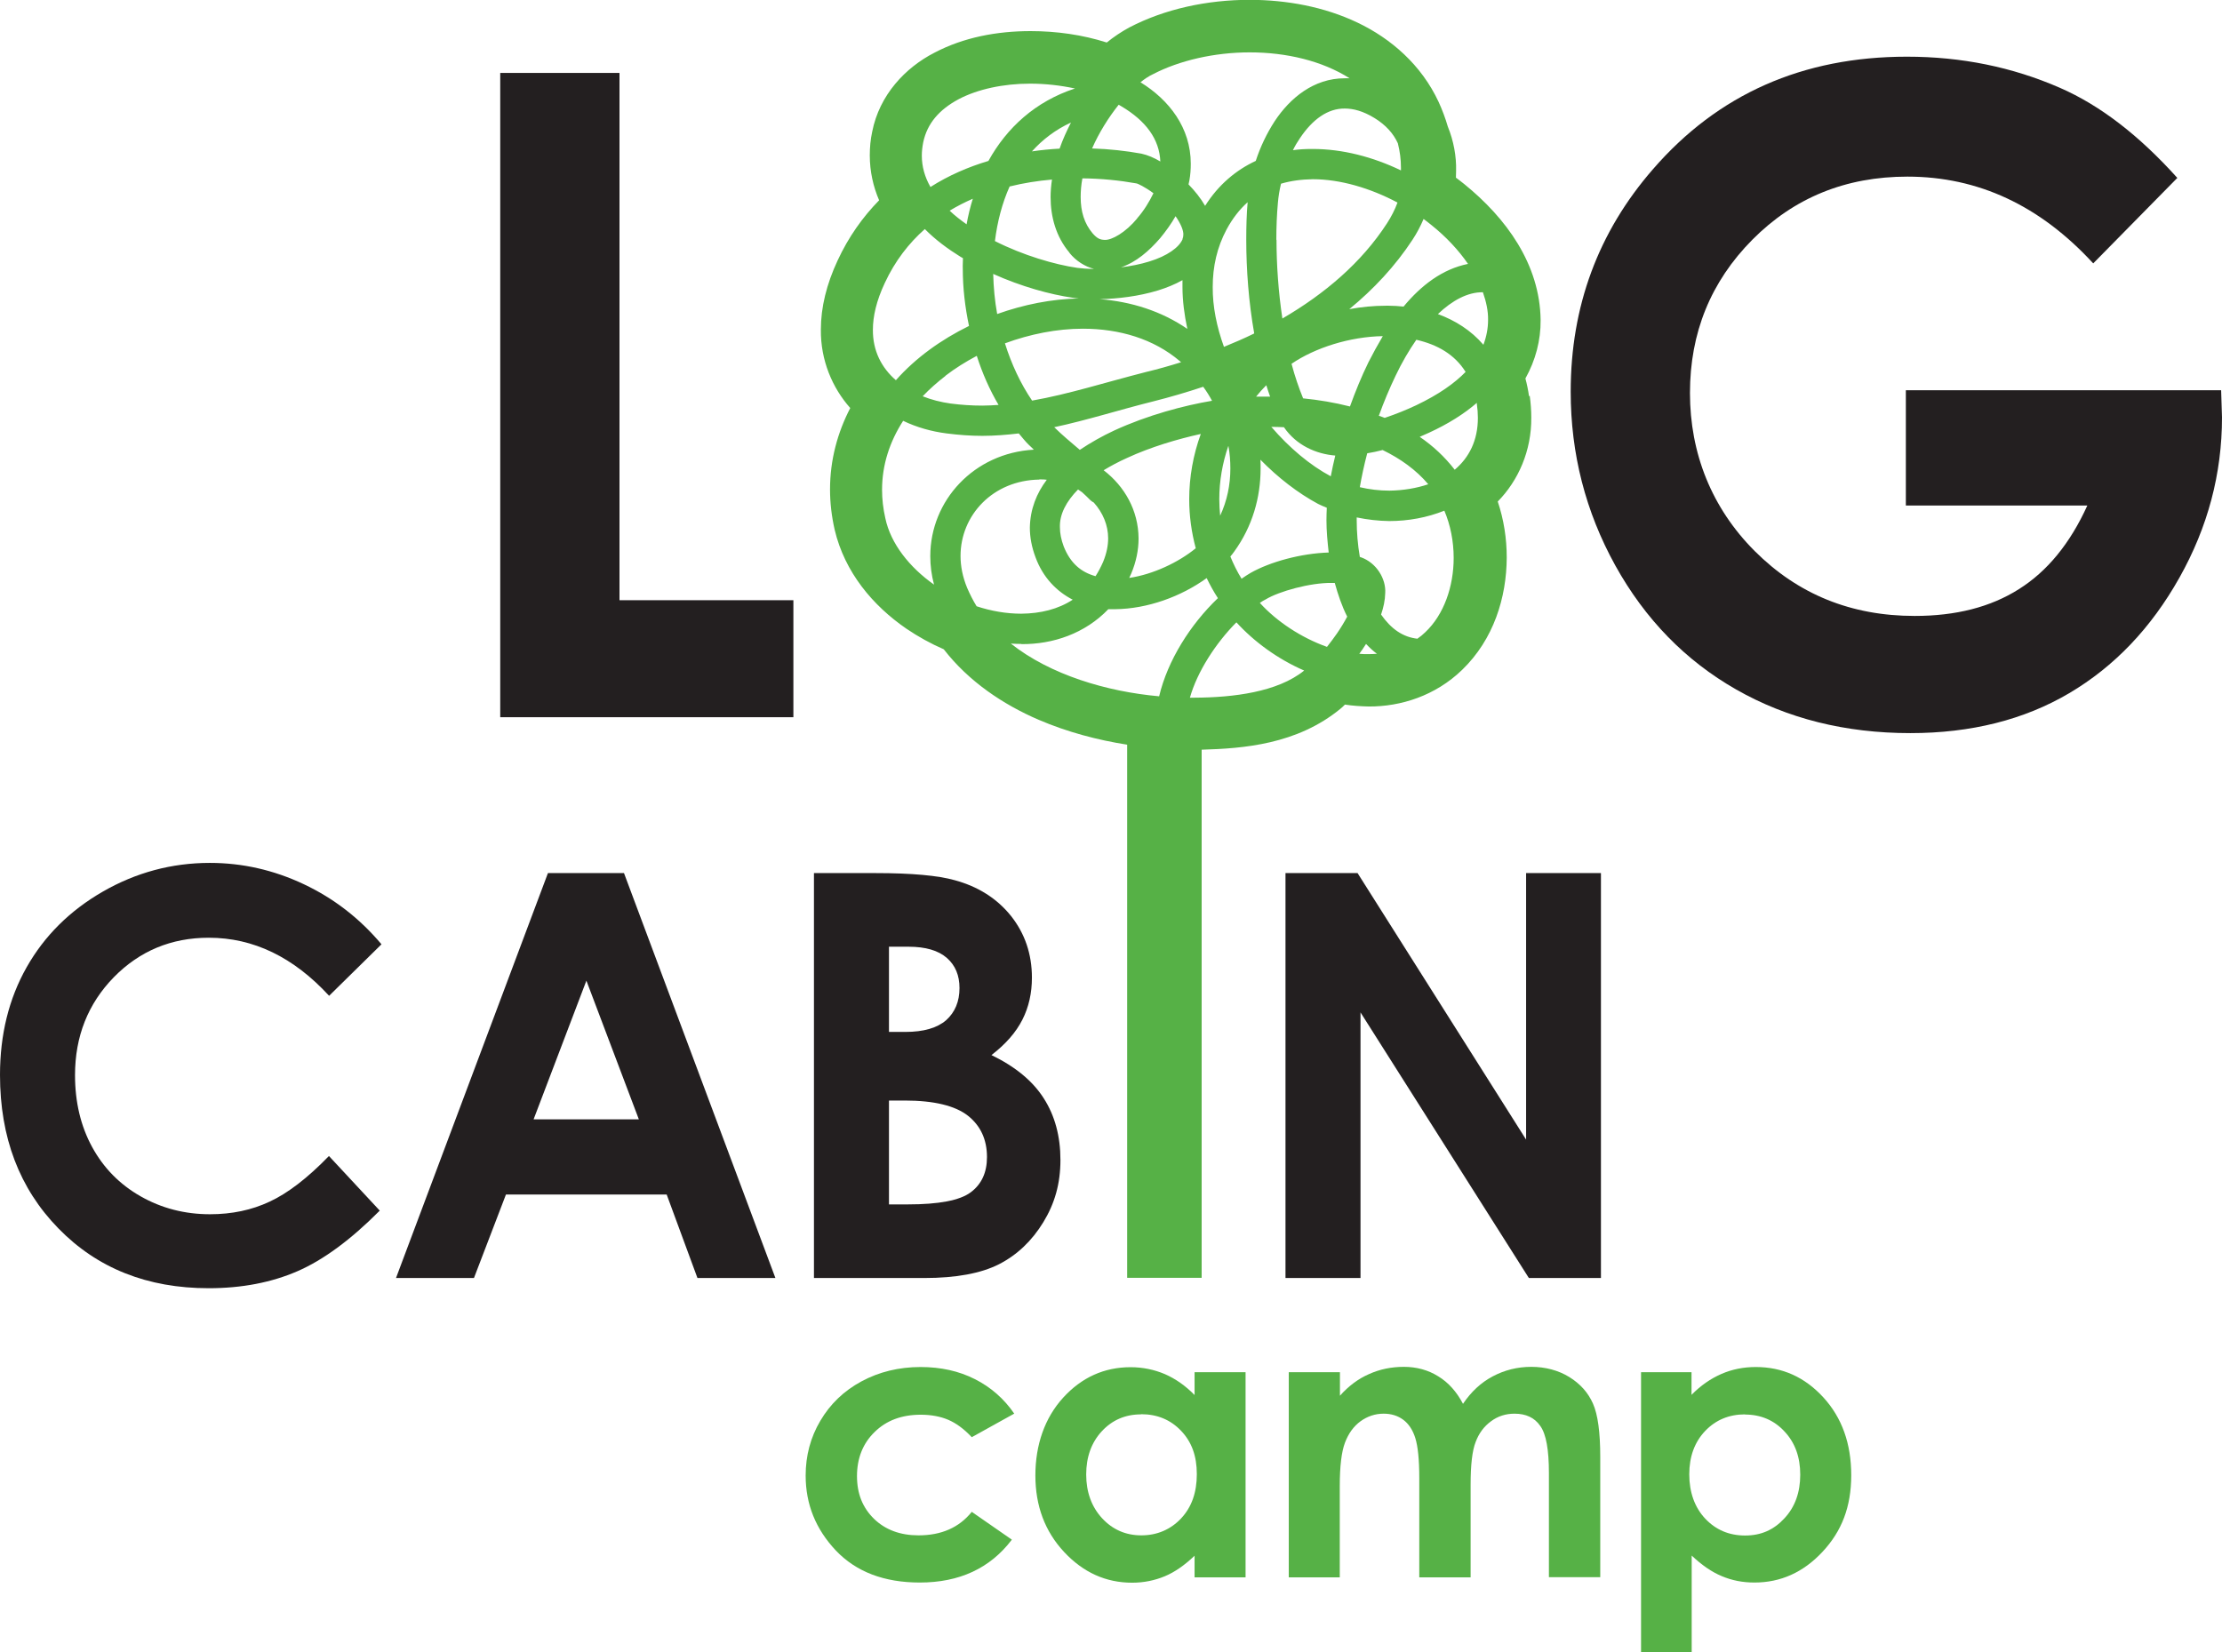
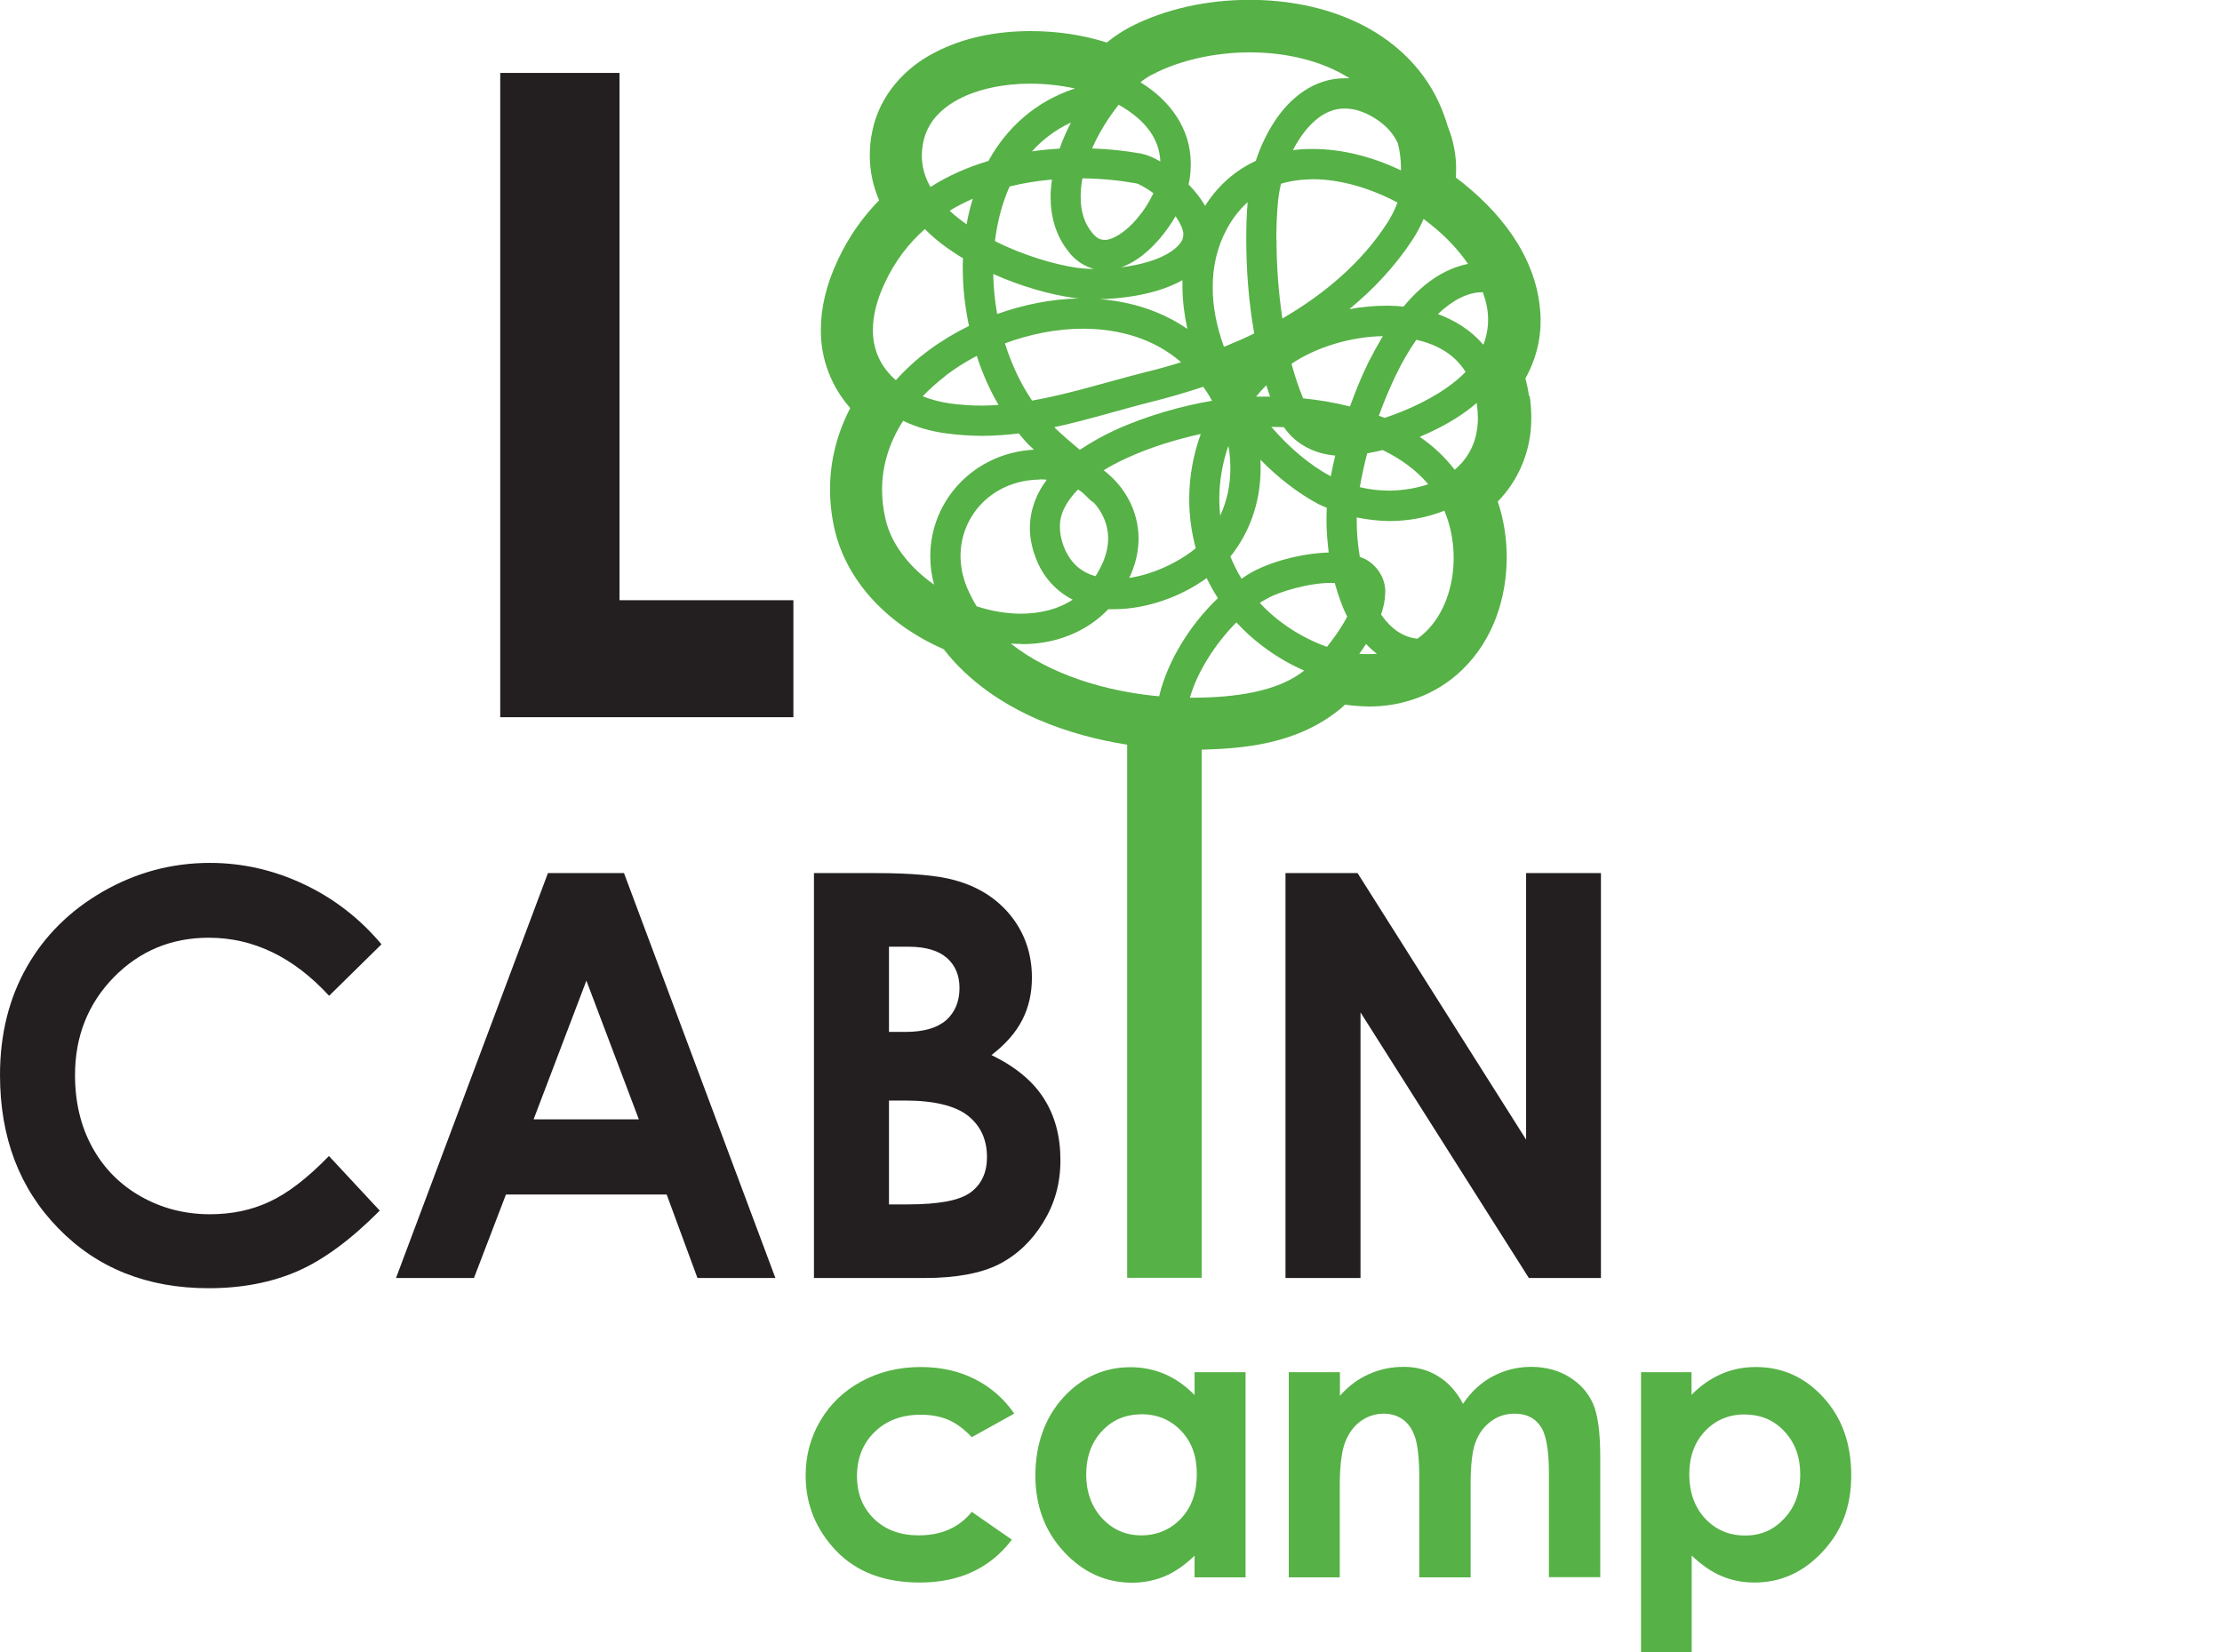
<svg xmlns="http://www.w3.org/2000/svg" id="Layer_2" viewBox="0 0 128.55 95.6" width="128.55" height="95.6">
  <g id="Layer_1-2">
    <path d="M22.07,54.64l-3.03,2.98c-2.06-2.24-4.38-3.36-6.96-3.36-2.18,0-4.01.77-5.5,2.29-1.49,1.53-2.24,3.42-2.24,5.66,0,1.56.33,2.95.99,4.16.66,1.21,1.59,2.16,2.8,2.85,1.21.69,2.55,1.04,4.02,1.04,1.26,0,2.41-.24,3.45-.73,1.04-.48,2.19-1.36,3.43-2.64l2.94,3.16c-1.68,1.69-3.27,2.86-4.77,3.51-1.5.65-3.21.98-5.13.98-3.54,0-6.44-1.15-8.69-3.46-2.26-2.31-3.38-5.27-3.38-8.88,0-2.33.51-4.41,1.54-6.23,1.03-1.82,2.5-3.28,4.41-4.38,1.91-1.1,3.98-1.66,6.19-1.66,1.88,0,3.69.41,5.43,1.23,1.74.82,3.24,1.98,4.5,3.48Z" style="fill:#231f20;" />
    <path d="M31.7,50.52h4.4l8.76,23.43h-4.51l-1.78-4.83h-9.3l-1.85,4.83h-4.51l8.79-23.43ZM33.93,56.73l-3.06,8.04h6.09l-3.04-8.04Z" style="fill:#231f20;" />
    <path d="M47.09,73.95v-23.43h3.58c2.08,0,3.6.14,4.56.41,1.36.37,2.45,1.06,3.26,2.07.8,1.01,1.21,2.2,1.21,3.57,0,.89-.18,1.7-.55,2.43-.37.73-.96,1.41-1.79,2.05,1.38.67,2.39,1.5,3.03,2.51.64,1,.96,2.19.96,3.56s-.33,2.52-.99,3.6c-.66,1.08-1.51,1.89-2.56,2.43-1.04.53-2.49.8-4.33.8h-6.39ZM51.43,54.77v4.94h.95c1.06,0,1.84-.23,2.36-.68.51-.46.77-1.08.77-1.86,0-.73-.24-1.31-.73-1.74-.49-.43-1.23-.65-2.22-.65h-1.12ZM51.43,63.69v6h1.09c1.8,0,3.01-.23,3.64-.7.63-.47.94-1.15.94-2.04,0-1.01-.37-1.81-1.1-2.39-.74-.58-1.96-.88-3.66-.88h-.9Z" style="fill:#231f20;" />
    <path d="M74.38,50.52h4.16l9.75,15.42v-15.42h4.33v23.43h-4.17l-9.74-15.37v15.37h-4.34v-23.43Z" style="fill:#231f20;" />
    <path d="M28.94,4.22h6.9v30.51h10.06v6.77h-16.96V4.22Z" style="fill:#231f20;" />
-     <path d="M125.96,10.3l-4.86,4.94c-3.08-3.35-6.66-5.02-10.75-5.02-3.57,0-6.56,1.22-8.97,3.65-2.41,2.43-3.61,5.39-3.61,8.87s1.25,6.65,3.75,9.15c2.5,2.5,5.58,3.75,9.25,3.75,2.38,0,4.39-.51,6.03-1.55,1.64-1.03,2.96-2.64,3.96-4.84h-10.5v-6.67h18.24l.05,1.57c0,3.26-.82,6.35-2.46,9.27-1.64,2.92-3.77,5.15-6.38,6.69-2.61,1.54-5.68,2.31-9.19,2.31-3.76,0-7.12-.84-10.07-2.52-2.95-1.68-5.28-4.08-7-7.18-1.72-3.11-2.58-6.46-2.58-10.06,0-4.93,1.59-9.23,4.76-12.87,3.76-4.34,8.66-6.51,14.69-6.51,3.16,0,6.1.6,8.85,1.8,2.32,1.01,4.58,2.75,6.8,5.22Z" style="fill:#231f20;" />
    <path d="M58.67,81.8l-2.45,1.36c-.46-.49-.92-.82-1.37-1.01-.45-.19-.98-.29-1.58-.29-1.1,0-1.99.33-2.67,1-.68.66-1.02,1.52-1.02,2.55s.33,1.83.98,2.47c.66.64,1.52.96,2.58.96,1.32,0,2.35-.45,3.08-1.36l2.32,1.61c-1.26,1.66-3.04,2.48-5.33,2.48-2.06,0-3.68-.62-4.85-1.85-1.17-1.24-1.75-2.68-1.75-4.34,0-1.15.28-2.21.85-3.17.57-.97,1.36-1.73,2.38-2.28,1.02-.55,2.16-.83,3.42-.83,1.17,0,2.21.23,3.14.7.93.47,1.69,1.14,2.28,2Z" style="fill:#56b146;" />
    <path d="M69.11,79.4h2.95v11.87h-2.95v-1.25c-.58.55-1.15.95-1.73,1.19-.58.24-1.21.37-1.88.37-1.52,0-2.83-.59-3.94-1.78-1.11-1.19-1.66-2.67-1.66-4.43s.54-3.33,1.61-4.5c1.07-1.17,2.37-1.76,3.9-1.76.7,0,1.37.14,1.98.4.62.27,1.19.67,1.72,1.21v-1.31ZM66.01,81.84c-.91,0-1.67.33-2.27.98-.6.65-.9,1.49-.9,2.5s.31,1.87.92,2.53c.61.66,1.37.99,2.27.99s1.69-.33,2.3-.98c.61-.65.91-1.5.91-2.56s-.3-1.87-.91-2.51c-.61-.64-1.38-.96-2.31-.96Z" style="fill:#56b146;" />
    <path d="M74.57,79.4h2.95v1.36c.5-.56,1.06-.98,1.68-1.25.62-.28,1.29-.42,2.02-.42s1.4.18,1.99.55c.59.36,1.06.89,1.43,1.59.47-.7,1.04-1.23,1.72-1.59.68-.36,1.42-.55,2.23-.55s1.57.2,2.2.59c.63.39,1.09.9,1.37,1.54.28.63.42,1.66.42,3.08v6.96h-2.97v-6.02c0-1.35-.16-2.26-.5-2.73-.33-.48-.83-.71-1.49-.71-.5,0-.96.14-1.36.44-.4.29-.7.69-.89,1.2-.2.51-.29,1.34-.29,2.47v5.36h-2.97v-5.75c0-1.06-.08-1.83-.23-2.31-.15-.48-.39-.83-.7-1.06-.31-.23-.69-.35-1.13-.35-.49,0-.94.15-1.34.44-.4.29-.7.71-.9,1.24-.2.53-.3,1.37-.3,2.51v5.28h-2.95v-11.87Z" style="fill:#56b146;" />
    <path d="M97.86,79.4v1.31c.53-.54,1.11-.94,1.73-1.21.62-.27,1.28-.4,1.99-.4,1.53,0,2.83.58,3.91,1.76,1.07,1.17,1.61,2.67,1.61,4.5s-.55,3.24-1.66,4.43c-1.11,1.19-2.42,1.78-3.94,1.78-.68,0-1.3-.12-1.89-.37-.58-.24-1.16-.64-1.74-1.19v5.59h-2.93v-16.2h2.93ZM100.96,81.84c-.93,0-1.7.32-2.31.96-.61.64-.92,1.48-.92,2.51s.31,1.91.92,2.56c.61.65,1.38.98,2.31.98s1.66-.33,2.27-.99c.62-.66.92-1.51.92-2.53s-.3-1.85-.91-2.5c-.6-.65-1.37-.98-2.29-.98Z" style="fill:#56b146;" />
    <path d="M88.46,22.93c-.05-.35-.12-.7-.21-1.03.59-1.06.89-2.21.88-3.38-.04-3.23-1.99-5.9-4.42-7.87-.16-.13-.32-.25-.48-.37,0-.13.01-.27.01-.4.02-.84-.14-1.72-.48-2.56-.14-.48-.32-.96-.53-1.42-1-2.15-2.76-3.67-4.69-4.59-1.95-.93-4.11-1.31-6.22-1.32-2.49,0-4.94.53-6.99,1.6-.46.25-.89.54-1.3.87-1.41-.45-2.92-.66-4.41-.66-1.94,0-3.87.36-5.56,1.25-1.68.86-3.18,2.44-3.6,4.57-.1.46-.14.92-.14,1.37,0,.93.2,1.81.54,2.6-.95.97-1.77,2.12-2.4,3.48-.64,1.37-.97,2.71-.97,4-.02,1.77.66,3.37,1.7,4.54-.73,1.41-1.17,2.99-1.17,4.71,0,.77.09,1.55.27,2.34.58,2.45,2.2,4.38,4.15,5.72.68.46,1.4.86,2.16,1.19,1.45,1.87,3.43,3.19,5.49,4.08,1.66.71,3.4,1.17,5.12,1.44v30.85h4.31v-30.56c2.41-.07,5.51-.3,8.03-2.37.09-.07.17-.15.26-.24.45.07.92.1,1.38.11,1.85.01,3.85-.62,5.4-2.12,1.83-1.77,2.57-4.19,2.58-6.5,0-1.1-.17-2.2-.52-3.24,1.18-1.2,1.96-2.93,1.94-4.87,0-.4-.03-.82-.09-1.25ZM54.04,33.83c-1.42-1-2.51-2.37-2.82-3.84-.13-.57-.19-1.12-.19-1.65,0-1.44.44-2.78,1.22-3.99.79.38,1.65.62,2.52.73.71.09,1.39.14,2.06.14.72,0,1.42-.06,2.11-.14.19.22.37.46.58.66.1.1.2.18.29.28-3.46.19-5.99,2.94-5.99,6.16,0,.55.07,1.1.22,1.66ZM82.02,36.96c-.86-.09-1.54-.57-2.12-1.4.14-.41.23-.82.24-1.25.05-.81-.5-1.75-1.42-2.07-.02,0-.03,0-.05-.02-.12-.7-.18-1.42-.18-2.12,0-.05,0-.1,0-.16.62.13,1.25.2,1.88.21,1.1,0,2.19-.2,3.19-.6.35.82.54,1.77.54,2.73,0,1.65-.56,3.28-1.64,4.3-.14.14-.29.26-.45.37ZM72.55,19.3c-.57.28-1.15.53-1.74.77-.42-1.16-.66-2.34-.65-3.47,0-1.18.25-2.29.8-3.32.35-.65.76-1.17,1.22-1.58-.06.68-.08,1.41-.08,2.17,0,1.73.14,3.61.46,5.42ZM71.07,25.82c.08.43.11.86.11,1.29,0,.95-.19,1.87-.59,2.73-.03-.32-.05-.64-.05-.96,0-1.04.18-2.08.52-3.07ZM71.53,36.01c1.03,1.13,2.4,2.13,3.92,2.79-1.54,1.25-4.12,1.56-6.34,1.57-.08,0-.16,0-.24,0-.01,0-.02,0-.03,0,.42-1.49,1.48-3.14,2.69-4.36ZM71.83,33.49c-.26-.42-.47-.85-.65-1.29.08-.09.15-.18.22-.28,1.06-1.46,1.53-3.14,1.53-4.81,0-.17,0-.34-.01-.51,1.03,1.05,2.17,1.93,3.34,2.56.16.08.33.15.5.22-.01.23-.02.47-.02.72,0,.62.06,1.25.13,1.87-1.61.05-3.39.54-4.52,1.18-.17.1-.34.21-.51.33ZM72.67,22.95c.18-.23.38-.45.59-.66.07.22.14.44.22.66-.07,0-.13,0-.2,0-.2,0-.41,0-.61,0ZM84.8,21.51c-.65.67-1.57,1.32-2.87,1.94-.53.25-1.16.51-1.82.73-.11-.05-.23-.08-.34-.12.28-.78.61-1.57.97-2.32.36-.76.77-1.46,1.2-2.08,1.22.28,2.22.85,2.85,1.86ZM79.09,26.23c.3-.05.6-.11.9-.19,1.03.5,1.94,1.15,2.64,1.98-.68.23-1.45.36-2.25.37-.58,0-1.16-.07-1.71-.2.1-.58.24-1.25.43-1.97ZM79.17,20.96c-.41.84-.76,1.7-1.07,2.56-.9-.23-1.81-.38-2.71-.47-.25-.61-.48-1.28-.67-2,1.36-.93,3.38-1.57,5.28-1.6-.29.49-.57,1-.83,1.51ZM74.28,24.72c.72,1.05,1.86,1.55,2.97,1.64-.1.42-.19.82-.26,1.2-1.2-.64-2.39-1.64-3.44-2.86.24,0,.49.01.73.02ZM73.84,13.88c0-.75.03-1.48.09-2.14.03-.36.09-.73.18-1.11.57-.17,1.19-.25,1.84-.26,1.58,0,3.32.51,4.9,1.35-.15.41-.36.82-.6,1.19-1.48,2.29-3.62,4.1-6.06,5.52-.23-1.53-.34-3.11-.34-4.56ZM82.15,25.27c.18-.08.36-.16.52-.23,1.11-.51,2.03-1.09,2.77-1.73,0,.02,0,.04,0,.06.04.28.06.55.06.81,0,1.31-.51,2.3-1.34,3-.58-.75-1.26-1.38-2.02-1.9ZM83.18,18.18c.84-.8,1.73-1.28,2.61-1.27.19.54.31,1.08.3,1.6,0,.48-.09.96-.27,1.44-.71-.83-1.63-1.41-2.64-1.78ZM81.2,17.74c-.29-.03-.57-.05-.86-.05-.05,0-.11,0-.16,0-.71,0-1.42.07-2.12.2,1.4-1.15,2.65-2.48,3.66-4.02.25-.38.46-.78.64-1.2.15.11.3.23.45.35.85.68,1.57,1.45,2.12,2.25-1.48.3-2.7,1.23-3.73,2.47ZM81.05,9.86c-1.62-.78-3.38-1.24-5.1-1.24-.03,0-.05,0-.08,0-.36,0-.72.02-1.07.07.12-.25.26-.48.41-.7.73-1.09,1.61-1.72,2.59-1.71.49,0,1.05.14,1.72.55.65.4,1.09.89,1.35,1.46.12.47.18.94.18,1.42,0,.05,0,.11,0,.16ZM77.79,4.53c-1.78,0-3.16,1.14-4.05,2.49-.46.71-.83,1.49-1.09,2.29-1.14.53-2.16,1.38-2.93,2.6-.26-.45-.6-.87-.96-1.24.02-.08.03-.15.05-.23.06-.33.08-.65.08-.97,0-2.07-1.25-3.69-2.91-4.71.25-.2.49-.36.73-.47,1.52-.79,3.55-1.26,5.59-1.26,2.12,0,4.19.49,5.78,1.5-.1,0-.19-.01-.29,0ZM69.17,31.73c-.99.81-2.47,1.51-3.84,1.71.04-.08.07-.16.11-.24.29-.68.43-1.38.43-2.04-.01-1.63-.81-3.02-2.02-3.95.41-.25.86-.49,1.35-.71,1.38-.64,2.95-1.1,4.27-1.39-.44,1.21-.67,2.49-.67,3.78,0,.95.13,1.91.38,2.84ZM53.5,13.25c.61.62,1.33,1.15,2.07,1.61.05.03.1.05.14.08,0,.2-.02.41-.01.61,0,1.11.13,2.22.36,3.31-1.61.79-3.08,1.84-4.23,3.14-.83-.72-1.34-1.7-1.33-2.92,0-.77.2-1.67.69-2.71.59-1.27,1.39-2.3,2.32-3.12ZM61.87,14.63c.38.47.89.79,1.42.93-.39,0-.73-.03-.96-.06-1.31-.19-3.13-.72-4.77-1.55.14-1.13.42-2.2.85-3.16.81-.2,1.63-.33,2.45-.4-.05.34-.08.68-.08,1.01,0,1.14.31,2.3,1.1,3.23ZM68.69,19.03c-1.5-1.03-3.25-1.58-5.07-1.72,1.03-.02,2.25-.16,3.39-.51.48-.15.96-.34,1.4-.59,0,.13,0,.26,0,.39,0,.81.11,1.62.28,2.42ZM68.42,13.83c-.2.49-.91.99-1.93,1.3-.51.16-1.08.27-1.64.34.89-.3,1.64-.96,2.27-1.69.33-.4.64-.83.89-1.27.3.43.47.84.45,1.08,0,.09-.02.17-.05.24ZM65.79,12.64c-.66.8-1.47,1.27-1.89,1.24-.24-.01-.41-.06-.69-.38-.48-.57-.69-1.26-.69-2.1,0-.34.03-.71.1-1.08,1.1.01,2.16.12,3.11.29.08,0,.53.22,1,.57-.24.5-.56,1.02-.94,1.45ZM62.42,17.27c-1.58.03-3.19.35-4.73.9-.14-.77-.21-1.54-.23-2.32,1.62.73,3.29,1.19,4.61,1.38.11.02.22.03.35.04ZM55.92,12.98c-.35-.25-.69-.51-.98-.79.43-.26.88-.49,1.34-.69-.15.48-.27.98-.36,1.48ZM54.7,21.74c.56-.43,1.17-.81,1.81-1.15.32,1,.74,1.96,1.26,2.84-.31.02-.63.04-.94.04-.6,0-1.21-.04-1.83-.12-.57-.08-1.12-.22-1.62-.42.4-.42.84-.81,1.32-1.18ZM58.13,19.87c1.46-.54,3.02-.85,4.51-.85,2.13,0,4.1.59,5.61,1.87.03.02.05.04.08.07-.67.21-1.34.4-2.01.56-2.39.61-4.5,1.29-6.61,1.66-.66-.97-1.19-2.1-1.57-3.31ZM62.38,28.33c.08.05.15.1.22.15.16.15.33.3.48.46.06.06.13.1.2.14.52.58.83,1.3.83,2.07,0,.42-.09.87-.29,1.36-.13.3-.28.58-.44.83-.83-.23-1.45-.74-1.84-1.72-.15-.4-.22-.77-.22-1.1-.03-.76.37-1.51,1.05-2.2ZM64.46,24.91c-.69.32-1.36.7-1.99,1.12-.52-.44-1.02-.86-1.48-1.31,1.92-.41,3.78-1.01,5.75-1.5.95-.24,1.91-.52,2.87-.84.19.26.36.53.51.81-1.61.27-3.73.83-5.66,1.72ZM67.14,9.35c-.37-.22-.74-.38-1.11-.46-.89-.16-1.85-.27-2.85-.3.4-.91.95-1.79,1.54-2.53.06.03.11.06.17.1,1.39.83,2.19,1.88,2.24,3.2ZM61.3,8.6c-.53.03-1.06.08-1.6.16.62-.69,1.37-1.26,2.26-1.67-.25.49-.48.99-.66,1.51ZM57.19,9.31c-1.17.35-2.31.84-3.36,1.51-.33-.58-.5-1.18-.5-1.82,0-.25.03-.5.08-.76.23-1.1.93-1.9,2.05-2.5,1.1-.58,2.59-.9,4.13-.9h.01c.87,0,1.75.1,2.59.28-2.29.75-3.94,2.27-5,4.18ZM60.13,27.74s.06,0,.06,0c.13,0,.25,0,.37.02-.59.78-.96,1.7-.98,2.77,0,.56.11,1.14.33,1.72.43,1.17,1.22,1.97,2.15,2.45-.84.55-1.86.8-2.98.81-.85,0-1.73-.15-2.58-.43-.21-.34-.39-.7-.55-1.07-.26-.63-.38-1.25-.38-1.84,0-2.35,1.86-4.38,4.56-4.42ZM59.08,37.27c1.84.02,3.7-.62,5.04-2.02.13,0,.26,0,.39,0,1.88-.02,3.82-.73,5.3-1.8.19.39.4.78.65,1.16-1.6,1.53-2.91,3.61-3.4,5.68-3.03-.27-6.29-1.24-8.58-3.05.2.01.4.02.61.02ZM72.88,34.89c.11-.08.23-.15.35-.21.76-.46,2.57-.97,3.83-.95.06,0,.11,0,.16,0,.19.68.41,1.34.72,1.95-.17.32-.37.65-.59.97-.19.27-.38.53-.58.78-1.49-.53-2.91-1.47-3.88-2.54ZM78.78,37.64c.08-.12.17-.25.25-.38.2.21.4.4.63.57-.16.01-.33.02-.5.02-.17,0-.34,0-.52-.02.05-.06.09-.13.14-.2Z" style="fill:#56b146;" />
  </g>
</svg>